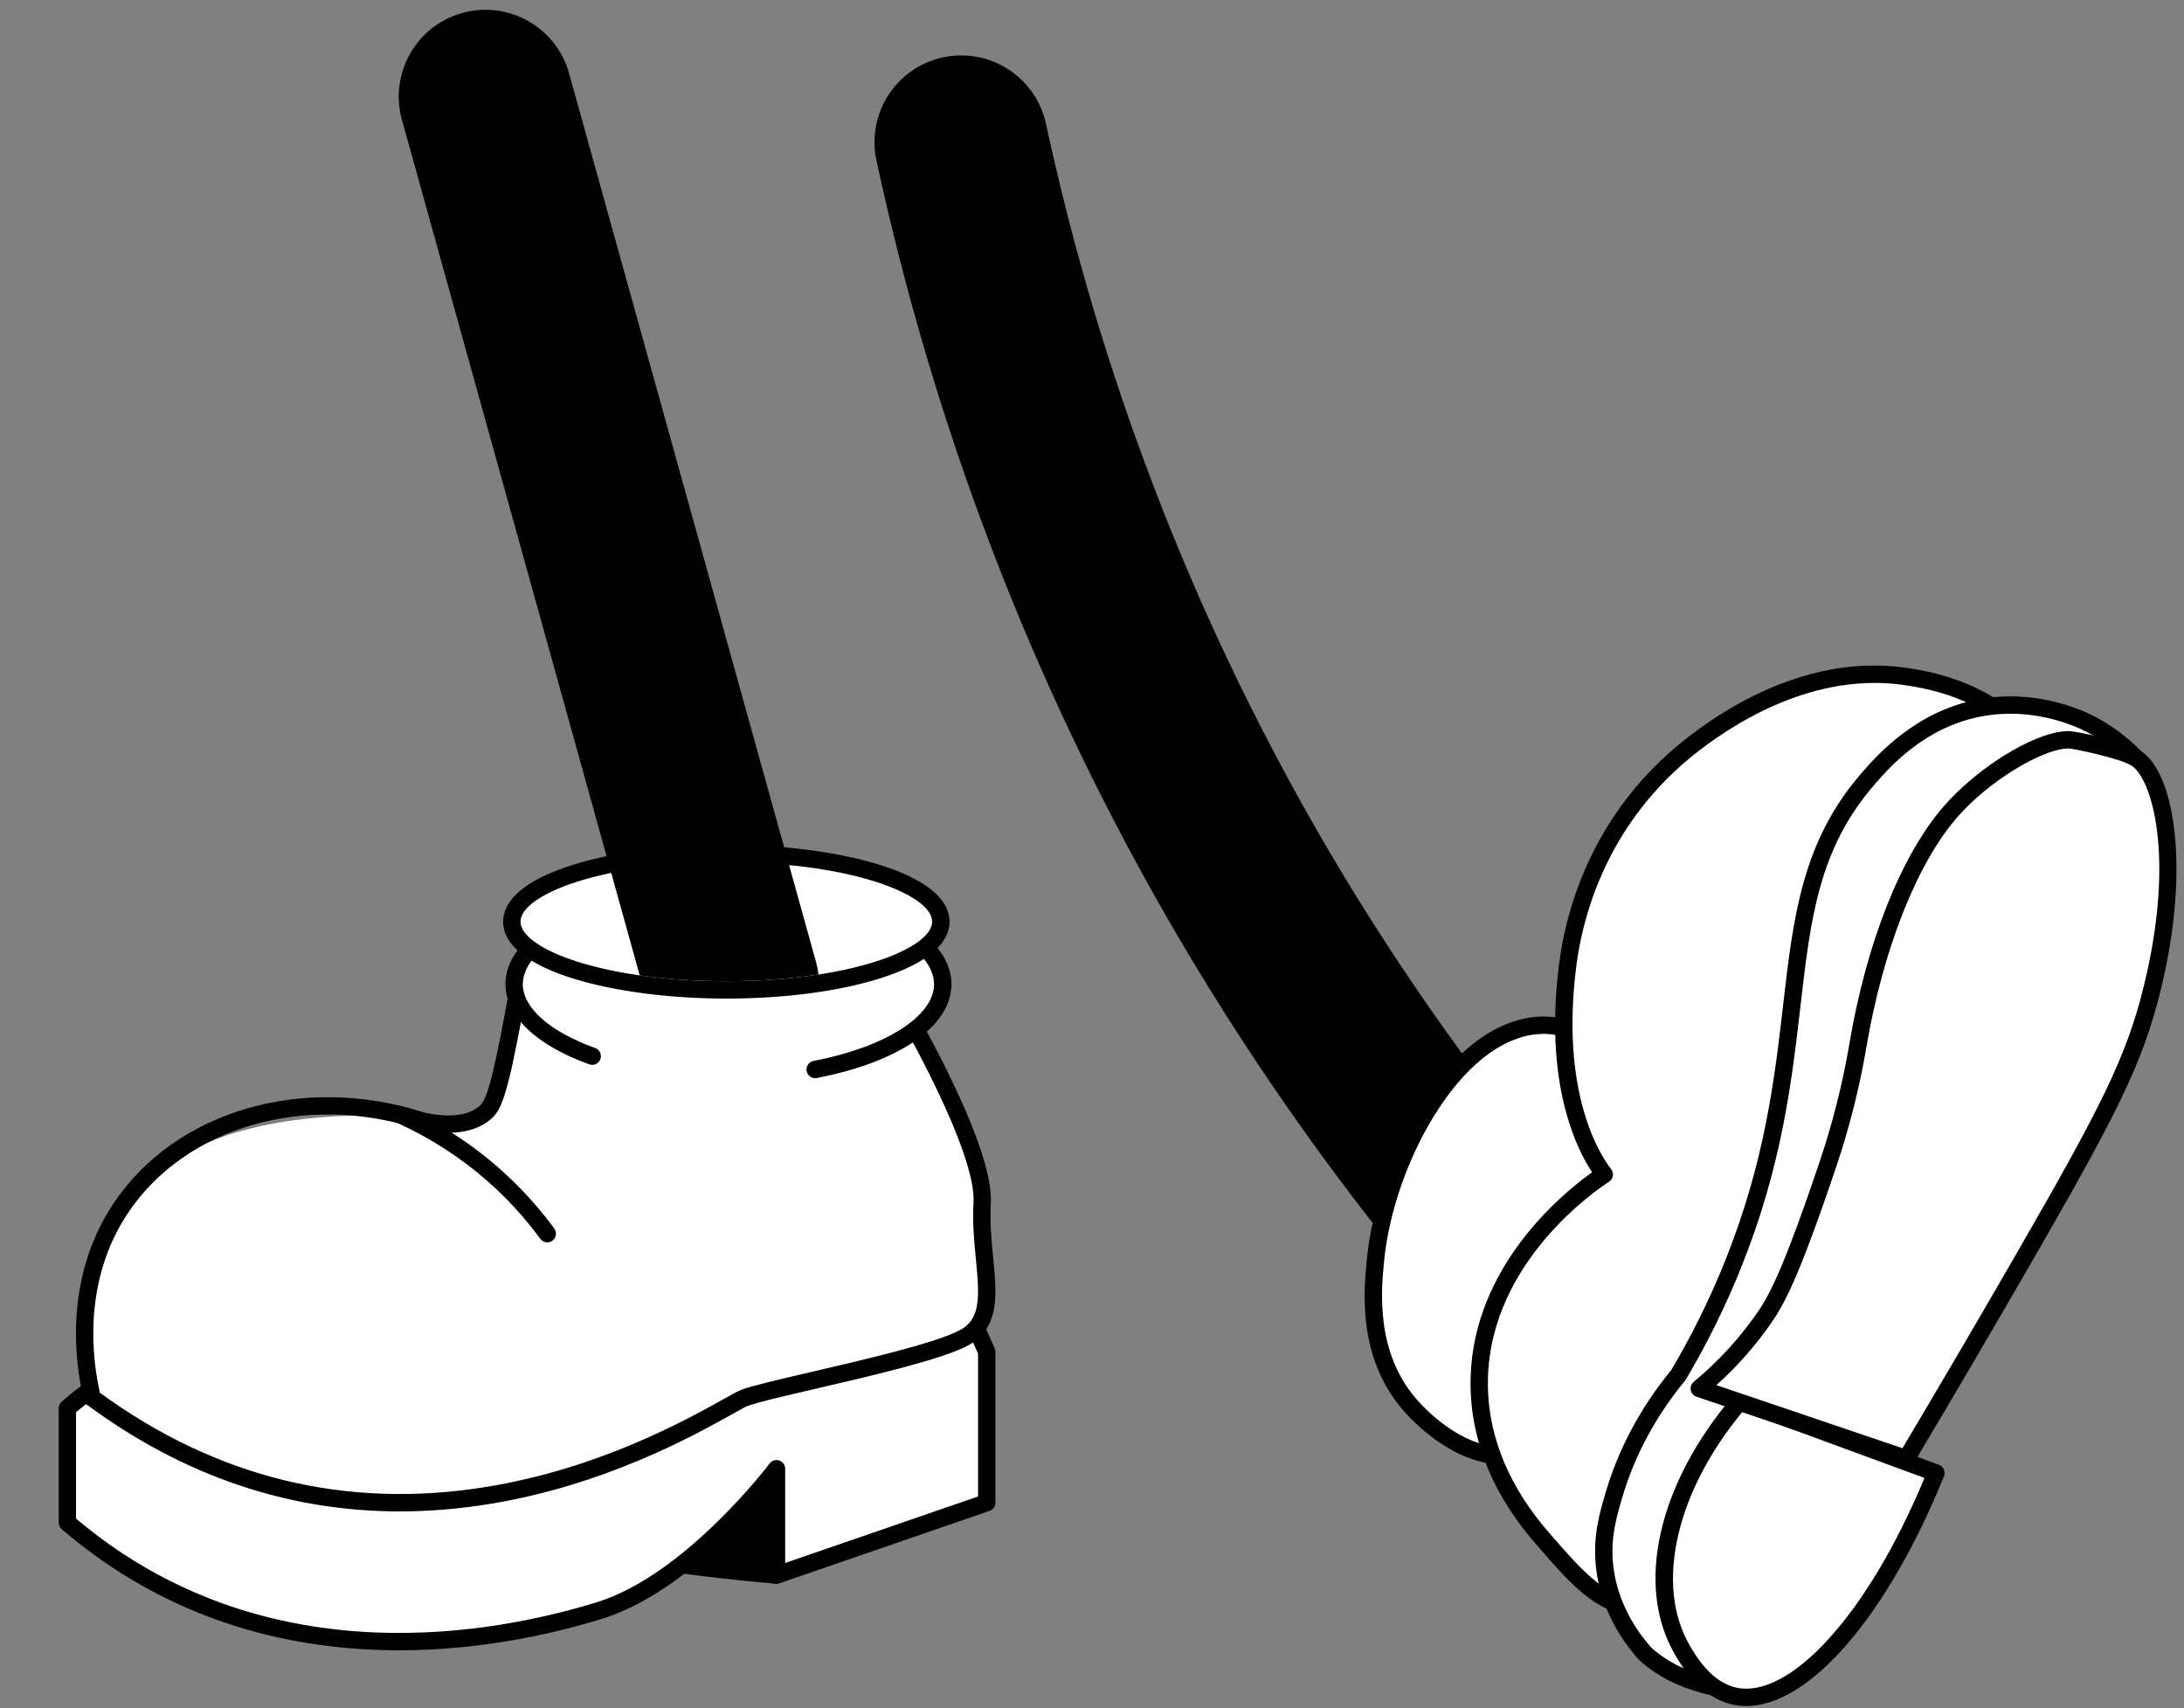
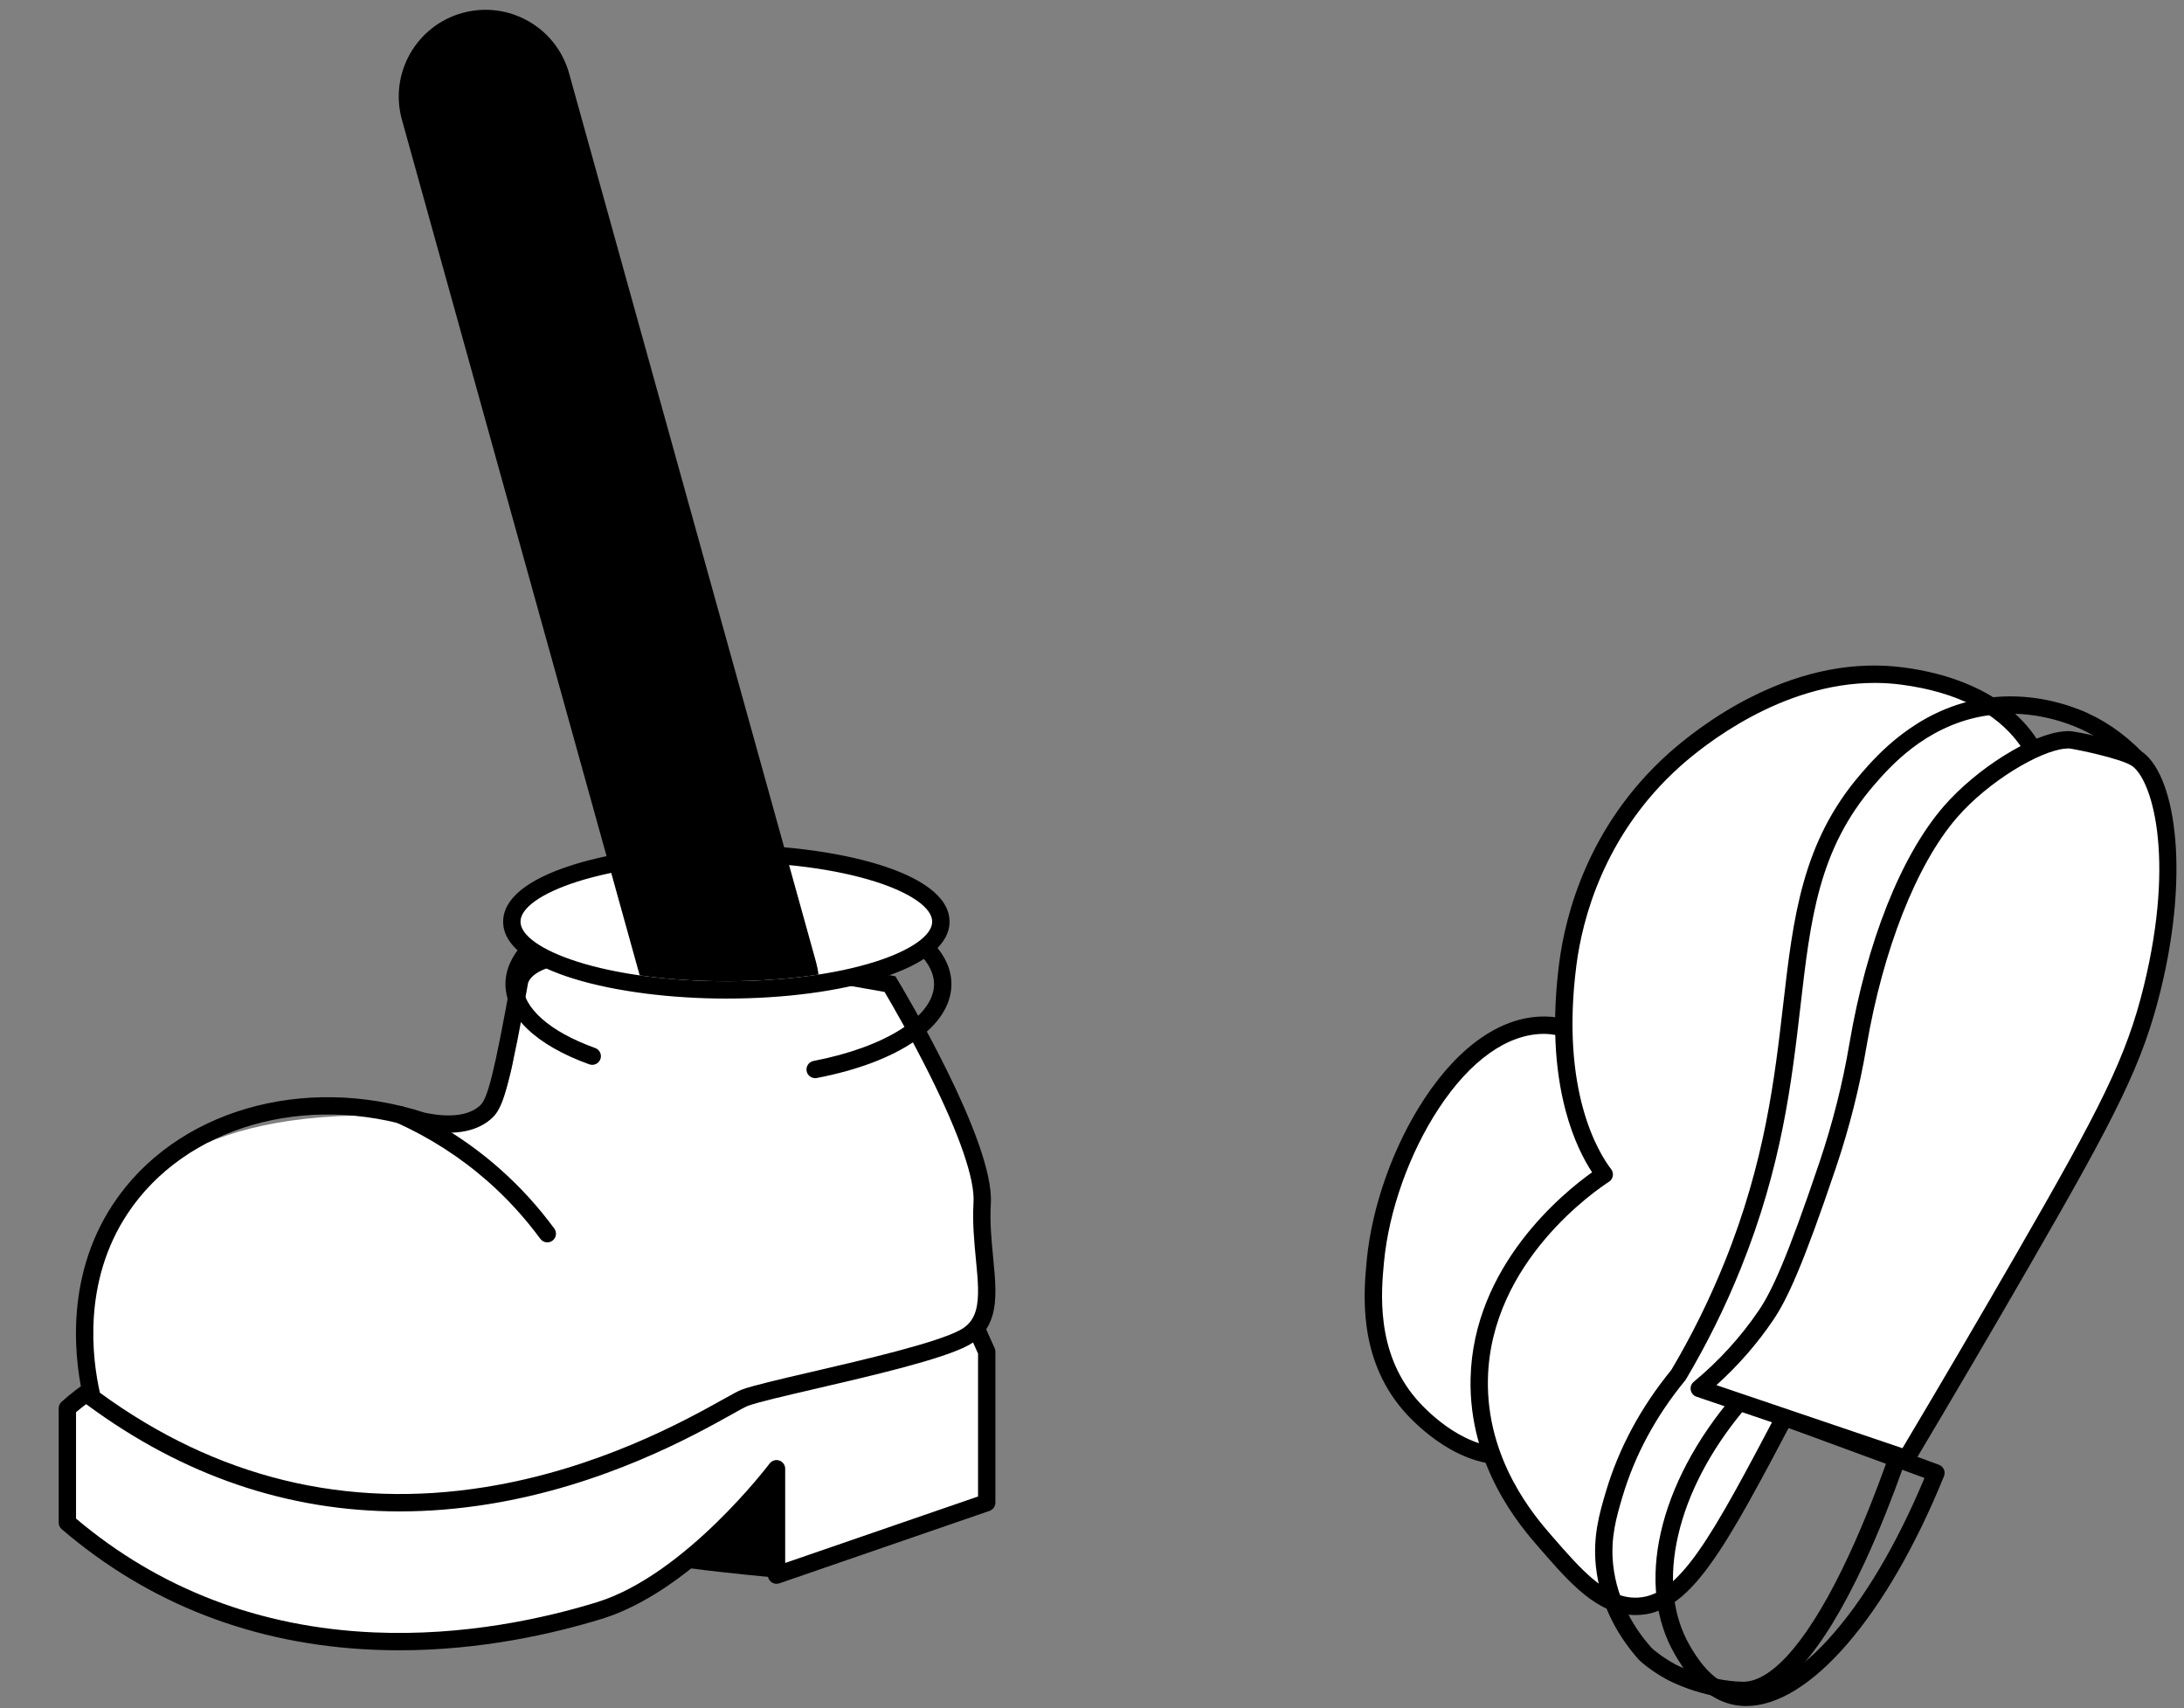
<svg xmlns="http://www.w3.org/2000/svg" height="384.1" preserveAspectRatio="xMidYMid meet" version="1.0" viewBox="-13.2 -2.2 491.1 384.1" width="491.1" zoomAndPan="magnify">
  <rect x="-13.2" y="-2.2" width="491.1" height="384.1" fill="#808080" stroke="none" />
  <defs>
    <clipPath id="a">
      <path d="M 359 310 L 425 310 L 425 381.398 L 359 381.398 Z M 359 310" />
    </clipPath>
    <clipPath id="b">
      <path d="M 366 162 L 476.199 162 L 476.199 328 L 366 328 Z M 366 162" />
    </clipPath>
  </defs>
  <g>
    <g id="change1_3">
      <path d="M 122.223 345.586 C 121.828 349.129 161.031 352.488 161.031 352.488 L 178.035 335.672 C 178.035 335.672 171.656 314.488 167.672 316.086 C 163.684 317.68 123.816 331.234 122.223 345.586" />
    </g>
    <g id="change1_4">
-       <path d="M 123.668 345.316 C 125.93 346.785 139.871 349.25 160.512 351.043 L 176.457 335.273 C 173.594 326.012 169.781 317.809 168.133 317.398 C 167.789 317.535 167.215 317.75 166.449 318.031 C 133.012 330.453 124.637 339.664 123.668 345.316 Z M 161.555 353.934 L 160.914 353.875 C 160.824 353.867 151.809 353.09 142.57 351.91 C 123.391 349.461 121.934 347.688 121.312 346.93 C 120.848 346.359 120.797 345.801 120.84 345.43 C 121.871 336.137 136.891 326.039 165.477 315.422 C 166.254 315.133 166.824 314.922 167.152 314.789 C 167.645 314.594 168.434 314.453 169.383 314.91 C 170.656 315.523 172.746 317.355 176.188 326.125 C 178.008 330.762 179.355 335.227 179.367 335.27 L 179.609 336.074 L 161.555 353.934" />
-     </g>
+       </g>
    <g id="change2_1">
      <path d="M 208.68 335.672 L 161.41 351.965 L 161.41 328.043 C 161.41 328.043 142.273 353.559 121.547 359.938 C 100.816 366.316 46.598 378.426 1.949 340.152 L 1.949 317.68 C 1.949 317.68 9.922 307.316 12.316 308.91 C 14.707 310.504 203.668 290.57 203.668 290.57 L 208.68 301.734 L 208.68 335.672" fill="#fff" />
    </g>
    <g id="change1_5">
      <path d="M 208.68 335.672 Z M 3.898 339.254 C 22.688 355.102 45.191 363.711 70.805 364.84 C 91.164 365.738 109.324 361.652 120.973 358.07 C 140.863 351.949 159.66 327.125 159.852 326.875 C 160.352 326.203 161.23 325.93 162.027 326.195 C 162.824 326.461 163.359 327.203 163.359 328.043 L 163.359 349.23 L 206.727 334.281 L 206.727 302.152 L 202.465 292.656 C 194.266 293.523 59.375 307.203 43.398 308.656 C 14.359 311.305 12.23 311.125 11.379 310.625 C 10.273 310.637 6.895 312.773 3.898 315.332 Z M 76.551 368.867 C 74.602 368.867 72.629 368.824 70.633 368.734 C 43.816 367.555 20.281 358.434 0.68 341.633 C 0.25 341.266 0 340.723 0 340.152 L 0 314.445 C 0 313.891 0.234 313.363 0.648 312.992 C 4.609 309.449 9.875 305.641 12.969 307.047 C 20.242 307.508 130.434 296.336 203.465 288.633 C 204.301 288.539 205.102 289.004 205.445 289.773 L 210.457 300.934 C 210.57 301.188 210.629 301.457 210.629 301.734 L 210.629 335.672 C 210.629 336.504 210.102 337.242 209.312 337.516 L 162.047 353.809 C 161.449 354.016 160.789 353.918 160.277 353.551 C 159.766 353.184 159.461 352.594 159.461 351.965 L 159.461 333.559 C 152.922 341.258 138.133 356.871 122.117 361.801 C 111.316 365.121 95.043 368.867 76.551 368.867" />
    </g>
    <g id="change2_2">
      <path d="M 186.922 219.07 C 186.922 219.07 208.449 254.691 207.652 268.246 C 207.074 278.062 209.844 287.039 208.086 293.062 C 207.414 295.359 206.086 297.227 203.668 298.543 C 194.898 303.328 160.613 309.707 154.234 312.098 C 147.855 314.488 77.695 363.922 7.531 312.098 C 7.531 312.098 -13.199 241.938 83.273 249.109 C 83.273 249.109 104.801 257.086 102.41 225.191 C 100.02 193.301 186.922 219.07 186.922 219.07" fill="#fff" />
    </g>
    <g id="change1_6">
      <path d="M 9.266 310.953 C 35.434 330.074 64.605 337.207 95.984 332.156 C 121.379 328.074 141.031 317.109 149.426 312.43 C 151.508 311.266 152.766 310.566 153.551 310.273 C 156 309.352 161.895 307.984 169.355 306.254 C 181.191 303.504 197.398 299.738 202.734 296.832 C 204.531 295.852 205.641 294.48 206.211 292.516 C 207.078 289.547 206.691 285.543 206.238 280.906 C 205.863 277.047 205.441 272.672 205.707 268.133 C 206.012 262.934 202.605 253.023 195.855 239.469 C 191.535 230.805 187.102 223.191 185.703 220.836 C 120.027 208.973 107.297 214.422 105.562 218.742 C 105.527 218.855 105.461 219.242 105.367 219.777 C 105.207 220.715 104.914 222.387 104.328 225.551 C 100.723 244.926 99.461 247.523 97.02 249.566 C 93.543 252.473 88.133 253.234 81.363 251.766 L 81.176 251.715 C 55.469 243.371 28.473 251.148 15.523 270.621 C 5.258 286.066 7.57 303.492 9.266 310.953 Z M 76.695 337.637 C 51.539 337.637 27.961 329.609 6.371 313.668 L 5.801 313.246 L 5.637 312.555 C 3.82 305.035 0.828 285.684 12.277 268.461 C 26.172 247.562 54.949 239.145 82.285 247.977 C 87.785 249.152 92.016 248.668 94.516 246.574 C 95.898 245.422 97.059 243.281 100.492 224.836 C 101.074 221.699 101.363 220.039 101.523 219.109 C 101.727 217.949 101.762 217.742 101.941 217.293 C 104.449 211.035 116.023 204.211 187.273 217.152 L 188.137 217.312 L 188.594 218.062 C 189.484 219.539 210.426 254.363 209.602 268.359 C 209.352 272.598 209.742 276.629 210.121 280.527 C 210.609 285.566 211.035 289.918 209.957 293.609 C 209.086 296.594 207.332 298.766 204.602 300.258 C 198.801 303.418 182.965 307.098 170.238 310.051 C 163.203 311.684 157.129 313.094 154.918 313.922 C 154.406 314.113 152.98 314.91 151.328 315.836 C 142.754 320.617 122.676 331.816 96.602 336.012 C 89.867 337.094 83.227 337.637 76.695 337.637" />
    </g>
    <g id="change2_3">
-       <path d="M 122.219 236.035 C 110.211 232.219 102.41 226.043 102.41 219.07 C 102.41 207.48 123.984 198.086 150.598 198.086 C 177.211 198.086 198.785 207.48 198.785 219.07 C 198.785 230.664 177.211 240.062 150.598 240.062 C 139.988 240.062 130.18 238.566 122.219 236.035" fill="#fff" />
-     </g>
+       </g>
    <g id="change1_7">
      <path d="M 170.098 240.223 C 169.184 240.223 168.363 239.574 168.184 238.641 C 167.98 237.582 168.672 236.562 169.73 236.355 C 185.941 233.227 196.836 226.281 196.836 219.074 C 196.836 209.879 178.258 200.035 150.598 200.035 C 122.941 200.035 104.359 209.879 104.359 219.074 C 104.359 224.414 110.441 229.785 120.629 233.441 C 121.645 233.805 122.172 234.922 121.809 235.938 C 121.441 236.949 120.324 237.477 119.312 237.113 C 107.332 232.812 100.461 226.234 100.461 219.074 C 100.461 206.211 122.484 196.133 150.598 196.133 C 178.715 196.133 200.738 206.211 200.738 219.074 C 200.738 228.492 189.141 236.582 170.469 240.188 C 170.344 240.211 170.219 240.223 170.098 240.223" />
    </g>
    <g id="change1_8">
      <path d="M 109.871 277.145 C 109.27 277.145 108.68 276.867 108.297 276.348 C 104.832 271.633 100.867 267.293 96.512 263.453 C 90.391 258.059 83.461 253.598 75.918 250.199 C 74.938 249.758 74.5 248.605 74.941 247.621 C 75.383 246.641 76.539 246.203 77.52 246.645 C 85.418 250.203 92.676 254.871 99.09 260.527 C 103.656 264.551 107.812 269.098 111.441 274.039 C 112.078 274.906 111.891 276.129 111.023 276.766 C 110.676 277.023 110.27 277.145 109.871 277.145" />
    </g>
    <g id="change1_9">
-       <path d="M 322.742 295 C 317.164 295 311.629 292.617 307.77 288.004 C 285.656 261.559 265.793 233.043 248.727 203.258 C 218.641 150.746 196.824 93.766 183.879 33.891 C 181.605 23.363 188.293 12.984 198.82 10.707 C 209.352 8.434 219.73 15.121 222.004 25.648 C 234.102 81.602 254.48 134.836 282.57 183.867 C 298.504 211.672 317.047 238.289 337.695 262.984 C 344.602 271.25 343.504 283.551 335.242 290.461 C 331.59 293.512 327.152 295 322.742 295" />
-     </g>
+       </g>
    <g id="change2_4">
      <path d="M 334.363 228.316 C 314.703 227.902 298.273 258.184 296.066 281.387 C 295.426 288.121 294.082 302.273 303.719 313.547 C 304.988 315.031 314.551 325.922 326.211 325.141 C 348.863 323.613 373.711 278.367 359.988 248.996 C 355.938 240.32 346.441 228.57 334.363 228.316" fill="#fff" />
    </g>
    <g id="change1_10">
      <path d="M 333.973 230.266 C 325.816 230.266 317.426 236.215 310.301 247.066 C 303.703 257.113 299.109 270.016 298.008 281.57 C 297.391 288.086 296.102 301.637 305.203 312.281 C 306.809 314.156 315.082 323.23 325 323.23 C 325.355 323.23 325.715 323.219 326.078 323.191 C 334.773 322.605 344.758 314.484 352.129 301.996 C 359.977 288.707 366.277 267.066 358.223 249.82 C 351.129 234.633 339.863 230.383 334.324 230.27 C 334.324 230.27 334.09 230.266 333.973 230.266 Z M 325.012 327.129 C 313.375 327.129 304.047 316.93 302.238 314.816 C 292.062 302.914 293.457 288.25 294.125 281.203 C 295.281 269.039 300.109 255.48 307.039 244.926 C 315.031 232.754 324.75 226.148 334.406 226.367 C 348.09 226.656 358.039 240.207 361.758 248.172 C 365.52 256.227 366.73 266.016 365.254 276.473 C 363.926 285.898 360.547 295.406 355.488 303.98 C 347.348 317.766 336.453 326.402 326.34 327.086 C 325.895 327.113 325.453 327.129 325.012 327.129" />
    </g>
    <g id="change2_5">
      <path d="M 319.43 307.742 C 318.977 326.84 330.539 340.133 334.191 344.328 C 340.859 351.992 346.633 358.707 354.074 358.98 C 369.41 359.535 377.582 333.684 409.844 276.074 C 418.344 260.895 453.965 198.074 446.965 173.395 C 445.48 168.164 442.5 164.055 442.5 164.055 C 434.027 152.395 418.691 150.352 414.684 149.82 C 389.668 146.488 368.73 163.793 363.301 168.656 C 344.238 185.73 340.301 207.133 339.348 214.539 C 335.699 242.777 343.992 257.266 347.543 261.879 C 345.305 263.32 320.082 280.133 319.43 307.742" fill="#fff" />
    </g>
    <g id="change1_11">
      <path d="M 408.355 151.352 C 387.305 151.352 369.805 165.449 364.602 170.109 C 347.336 185.578 342.578 204.742 341.281 214.789 C 337.613 243.195 346.328 257.105 349.086 260.691 C 349.422 261.121 349.555 261.672 349.461 262.211 C 349.371 262.746 349.055 263.223 348.598 263.52 C 345.879 265.273 322.004 281.414 321.379 307.785 C 320.945 326.129 332.02 338.863 335.66 343.047 L 335.84 343.254 C 342.16 350.52 347.617 356.789 354.148 357.027 C 364.305 357.398 371.523 343.672 387.375 313.594 C 392.902 303.102 399.785 290.047 408.145 275.121 L 408.66 274.199 C 413.293 265.934 424.141 246.574 432.945 226.332 C 443.641 201.746 447.84 183.625 445.09 173.93 C 443.715 169.086 440.949 165.242 440.922 165.203 C 435.629 157.914 426.711 153.387 414.426 151.754 C 412.379 151.48 410.348 151.352 408.355 151.352 Z M 354.586 360.938 C 354.391 360.938 354.199 360.934 354.004 360.93 C 345.785 360.629 339.812 353.762 332.898 345.812 L 332.719 345.605 C 328.832 341.141 317.008 327.547 317.48 307.695 C 318.078 282.398 338.348 265.98 344.801 261.387 C 343.031 258.703 340.629 254.191 338.859 247.57 C 336.293 237.938 335.805 226.738 337.41 214.293 C 338.777 203.707 343.789 183.512 361.996 167.203 C 365.203 164.332 371.91 158.852 380.777 154.422 C 392.395 148.613 403.891 146.414 414.941 147.887 C 424.145 149.109 436.672 152.711 444.078 162.91 C 444.207 163.09 447.281 167.359 448.844 172.863 C 453.543 189.441 441.168 224.18 412.062 276.105 L 411.547 277.023 C 403.211 291.906 396.344 304.941 390.824 315.41 C 374.449 346.492 366.836 360.938 354.586 360.938" />
    </g>
    <g id="change2_6">
-       <path d="M 347.598 349.809 C 348.637 359.605 353.922 366.484 356.727 369.633 C 356.727 369.633 358.75 371.648 362.496 373.688 C 362.496 373.688 369.785 377.707 378.602 377.887 C 397.574 378.262 415.801 318.422 415.801 318.422 C 422.41 298.562 456.52 198.434 467.09 168.266 C 464.535 165.637 460.105 161.672 453.559 159.129 C 449.172 157.43 441.379 155.277 432.281 156.918 C 418.824 159.344 410.48 168.719 406.742 173.039 C 383.07 200.402 396.566 232.312 376.406 282.32 C 371.934 293.418 367.203 301.938 364.223 306.957 C 355.496 317.582 351.617 327.539 349.766 333.781 C 348.301 338.711 346.93 343.516 347.598 349.809" fill="#fff" />
-     </g>
+       </g>
    <g id="change1_12">
      <path d="M 358.133 368.281 C 358.402 368.535 360.258 370.246 363.43 371.973 C 363.508 372.016 370.441 375.773 378.641 375.938 C 378.688 375.938 378.73 375.938 378.777 375.938 C 385.574 375.938 394.004 365.855 402.531 347.508 C 409.328 332.887 413.891 318.004 413.934 317.855 C 420.238 298.914 453.66 200.758 464.844 168.773 C 461.199 165.23 457.266 162.664 452.852 160.949 C 448.23 159.156 440.973 157.332 432.629 158.836 C 419.574 161.191 411.613 170.391 408.215 174.316 C 395.727 188.754 393.922 204.379 391.641 224.164 C 389.699 240.969 387.504 260.016 378.215 283.051 C 374.754 291.641 370.609 300.02 365.898 307.953 L 365.727 308.191 C 359.141 316.215 354.398 325.012 351.633 334.34 C 350.289 338.875 348.898 343.566 349.535 349.602 C 350.43 358.031 354.695 364.406 358.133 368.281 Z M 378.777 379.836 C 378.707 379.836 378.637 379.836 378.562 379.836 C 369.367 379.652 361.867 375.566 361.555 375.395 C 357.617 373.25 355.441 371.105 355.352 371.02 L 355.27 370.934 C 351.441 366.633 346.664 359.512 345.656 350.016 C 344.938 343.203 346.508 337.902 347.895 333.23 C 350.797 323.445 355.75 314.23 362.617 305.832 C 367.195 298.109 371.227 289.953 374.598 281.59 C 383.688 259.043 385.852 240.273 387.766 223.715 C 390.031 204.074 391.992 187.109 405.266 171.766 C 408.617 167.891 417.523 157.594 431.938 154.996 C 441.176 153.332 449.18 155.34 454.262 157.312 C 459.48 159.34 464.266 162.566 468.488 166.902 L 469.328 167.77 C 469.328 167.77 424.016 299.918 417.652 319.039 C 417.621 319.145 412.988 334.254 406.086 349.117 C 396.613 369.504 387.426 379.836 378.777 379.836" />
    </g>
    <g id="change2_7">
-       <path d="M 422.121 328.988 C 408.582 362.363 390.148 381.984 376.914 379.188 C 370.332 377.793 366.465 371.152 365.109 368.82 C 356.582 354.18 361.73 331.969 378.105 312.801 L 422.121 328.988" fill="#fff" />
-     </g>
+       </g>
    <g clip-path="url(#a)" id="change1_1">
      <path d="M 378.719 315.105 C 371.363 323.984 366.34 333.586 364.172 342.949 C 361.957 352.484 362.863 361.09 366.793 367.84 C 368.105 370.09 371.586 376.062 377.32 377.277 C 383.09 378.5 390.422 374.613 397.961 366.34 C 405.781 357.762 413.223 345.266 419.547 330.117 Z M 379.473 381.398 C 378.469 381.398 377.48 381.297 376.512 381.094 C 369.086 379.523 364.824 372.207 363.422 369.805 C 354.418 354.332 359.598 331.465 376.625 311.535 C 377.152 310.914 378.016 310.691 378.777 310.973 L 422.797 327.156 C 423.293 327.34 423.691 327.715 423.906 328.199 C 424.121 328.684 424.129 329.23 423.93 329.719 C 411.113 361.305 393.648 381.398 379.473 381.398" />
    </g>
    <g id="change2_8">
      <path d="M 415.457 325.777 L 368.902 310 C 372.832 306.75 378.617 301.348 383.949 293.465 C 387.055 288.871 390.629 280.98 397.816 259.637 C 400.758 250.902 403.031 241.953 404.57 232.871 C 408.664 208.691 416.812 190.215 425.359 180.359 C 432.578 172.039 444.496 164.773 450.941 164.195 C 451.48 164.148 452.012 164.125 452.012 164.125 C 452.555 164.082 463.867 166.262 467.09 168.266 C 472.941 171.902 477.863 191.012 470.762 219.973 C 466.711 236.492 460.766 247.977 441.754 280.938 C 431.535 298.645 422.578 313.832 415.457 325.777" fill="#fff" />
    </g>
    <g clip-path="url(#b)" id="change1_2">
      <path d="M 452.164 166.07 C 452.141 166.07 452.121 166.07 452.098 166.07 C 452.098 166.07 452.078 166.074 452.047 166.074 C 452.098 166.074 452.137 166.07 452.164 166.07 Z M 372.758 309.246 L 414.59 323.426 C 423.125 309.09 431.691 294.473 440.062 279.961 C 459.195 246.797 464.938 235.535 468.867 219.508 C 476.059 190.172 470.586 172.738 466.059 169.922 C 463.477 168.312 453.578 166.25 452.004 166.078 C 451.836 166.086 451.477 166.105 451.117 166.141 C 445.566 166.637 434.004 173.371 426.836 181.641 C 417.801 192.055 410.195 211.328 406.492 233.195 C 404.961 242.242 402.664 251.348 399.664 260.258 C 392.18 282.488 388.613 290.047 385.566 294.555 C 381.934 299.926 377.637 304.855 372.758 309.246 Z M 415.457 327.73 C 415.25 327.73 415.039 327.695 414.832 327.629 L 368.277 311.848 C 367.605 311.621 367.113 311.047 366.984 310.355 C 366.855 309.66 367.113 308.949 367.66 308.496 C 373.34 303.797 378.277 298.371 382.336 292.371 C 385.203 288.125 388.621 280.828 395.969 259.012 C 398.902 250.297 401.148 241.395 402.648 232.547 C 406.523 209.664 414.262 190.18 423.887 179.082 C 431.238 170.609 443.547 162.902 450.766 162.254 C 451.348 162.199 451.926 162.176 451.926 162.176 L 451.945 162.176 C 453.527 162.176 464.777 164.531 468.117 166.609 C 475.684 171.312 479.449 192.734 472.656 220.438 C 468.609 236.938 462.793 248.367 443.441 281.91 C 434.797 296.895 425.945 311.988 417.133 326.777 C 416.773 327.383 416.129 327.73 415.457 327.73" />
    </g>
    <g id="change2_9">
      <path d="M 198.363 205.035 C 198.363 213.512 176.77 220.379 150.129 220.379 C 123.488 220.379 101.891 213.512 101.891 205.035 C 101.891 196.559 123.488 189.688 150.129 189.688 C 176.77 189.688 198.363 196.559 198.363 205.035" fill="#fff" />
    </g>
    <g id="change1_13">
      <path d="M 150.129 191.641 C 137.438 191.641 125.535 193.203 116.609 196.039 C 108.613 198.586 103.84 201.945 103.84 205.035 C 103.84 208.121 108.613 211.48 116.609 214.027 C 125.535 216.867 137.438 218.43 150.129 218.43 C 162.816 218.43 174.719 216.867 183.645 214.027 C 191.641 211.48 196.414 208.121 196.414 205.035 C 196.414 201.945 191.641 198.586 183.645 196.039 C 174.719 193.203 162.816 191.641 150.129 191.641 Z M 150.129 222.328 C 125.797 222.328 99.941 216.27 99.941 205.035 C 99.941 199.941 105.297 195.547 115.43 192.324 C 124.723 189.367 137.047 187.738 150.129 187.738 C 174.457 187.738 200.316 193.801 200.316 205.035 C 200.316 210.125 194.961 214.52 184.828 217.742 C 175.531 220.699 163.207 222.328 150.129 222.328" />
    </g>
    <g id="change1_14">
      <path d="M 150.129 218.43 C 157.438 218.43 164.48 217.906 170.852 216.926 C 170.734 215.973 170.547 215.016 170.281 214.059 L 114.766 14.289 C 111.879 3.91 101.129 -2.16 90.75 0.719 C 80.371 3.605 74.297 14.355 77.18 24.734 L 130.645 217.109 C 136.684 217.973 143.289 218.43 150.129 218.43" />
    </g>
  </g>
</svg>